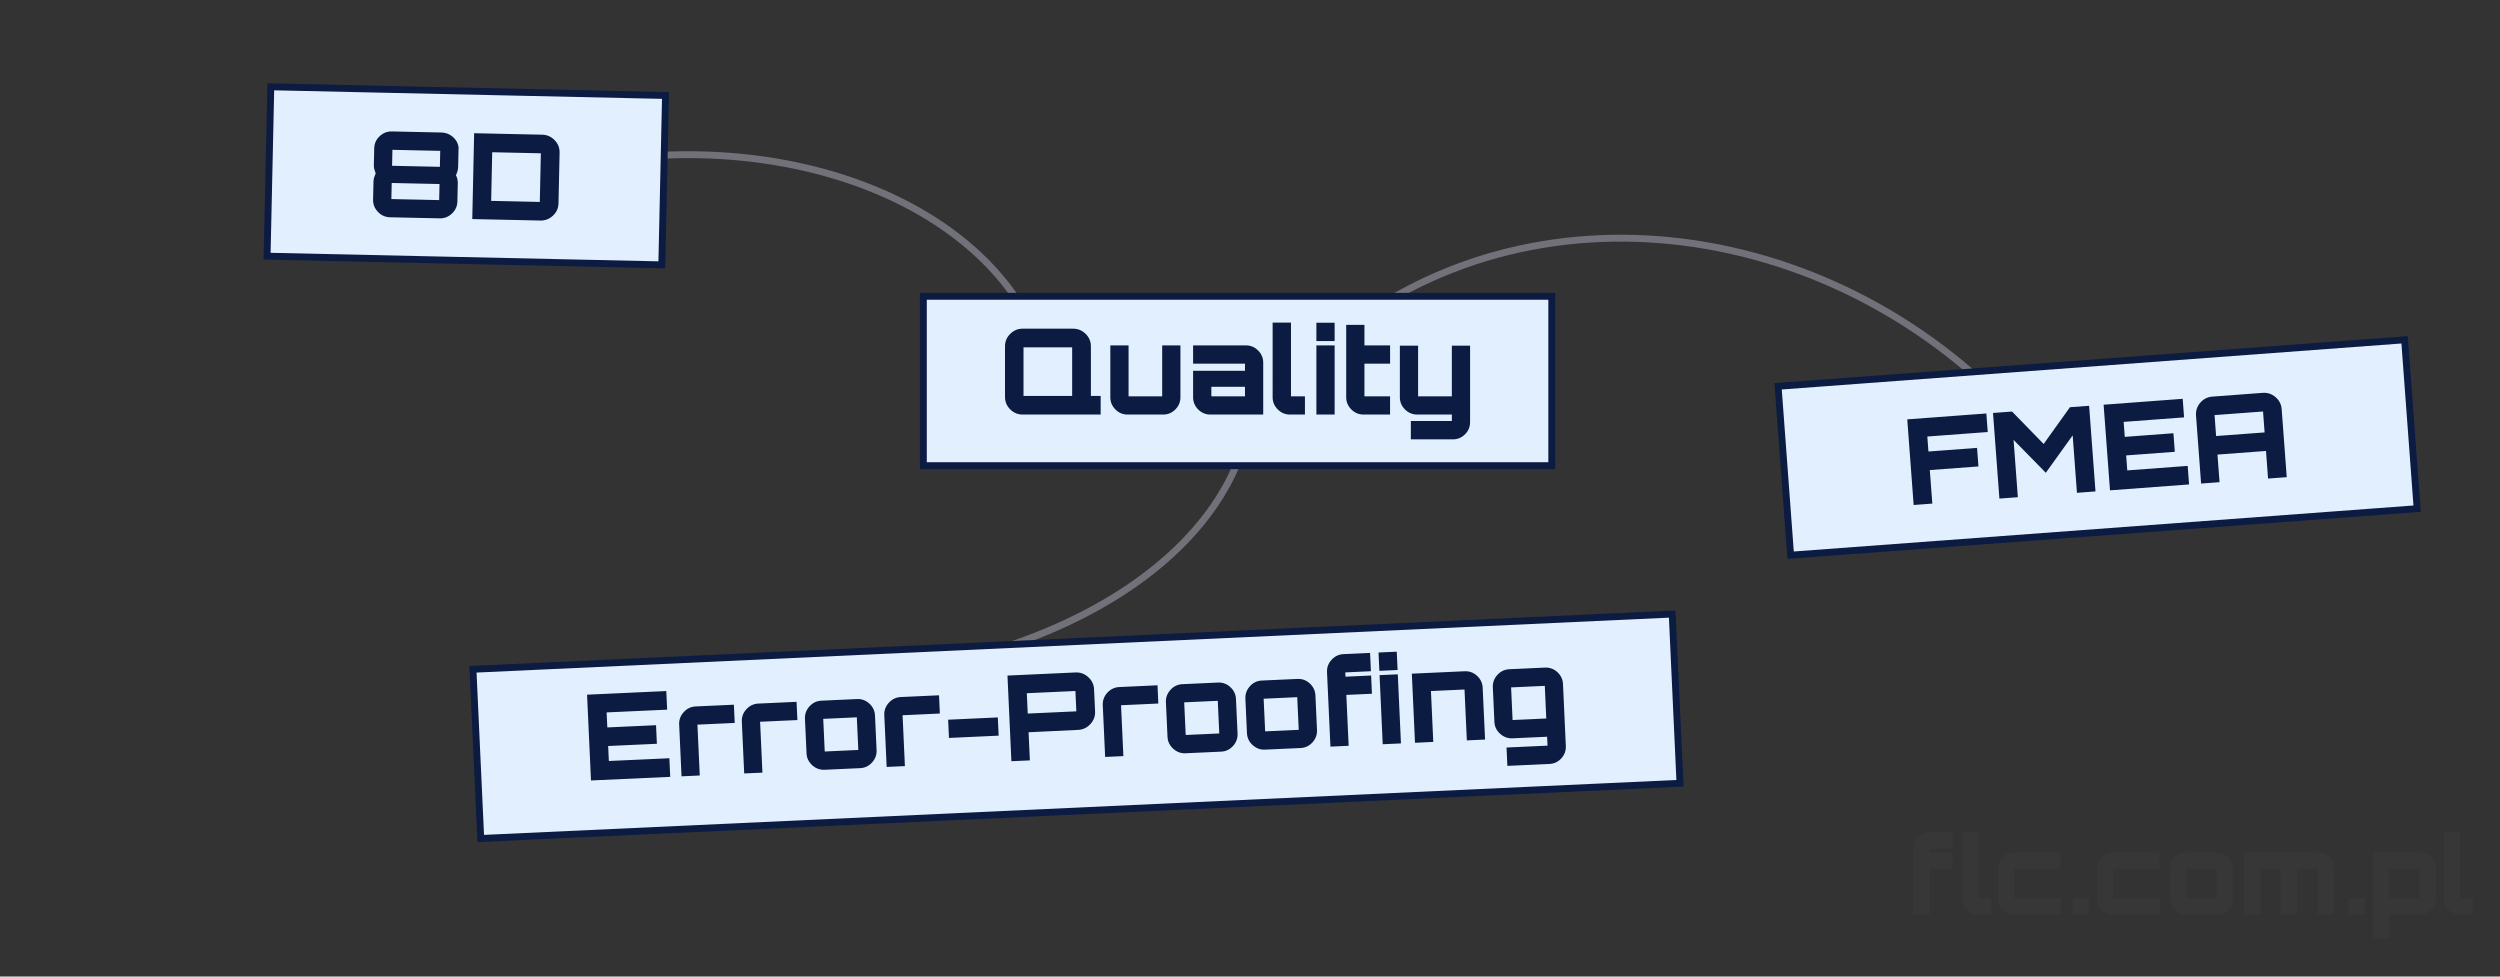
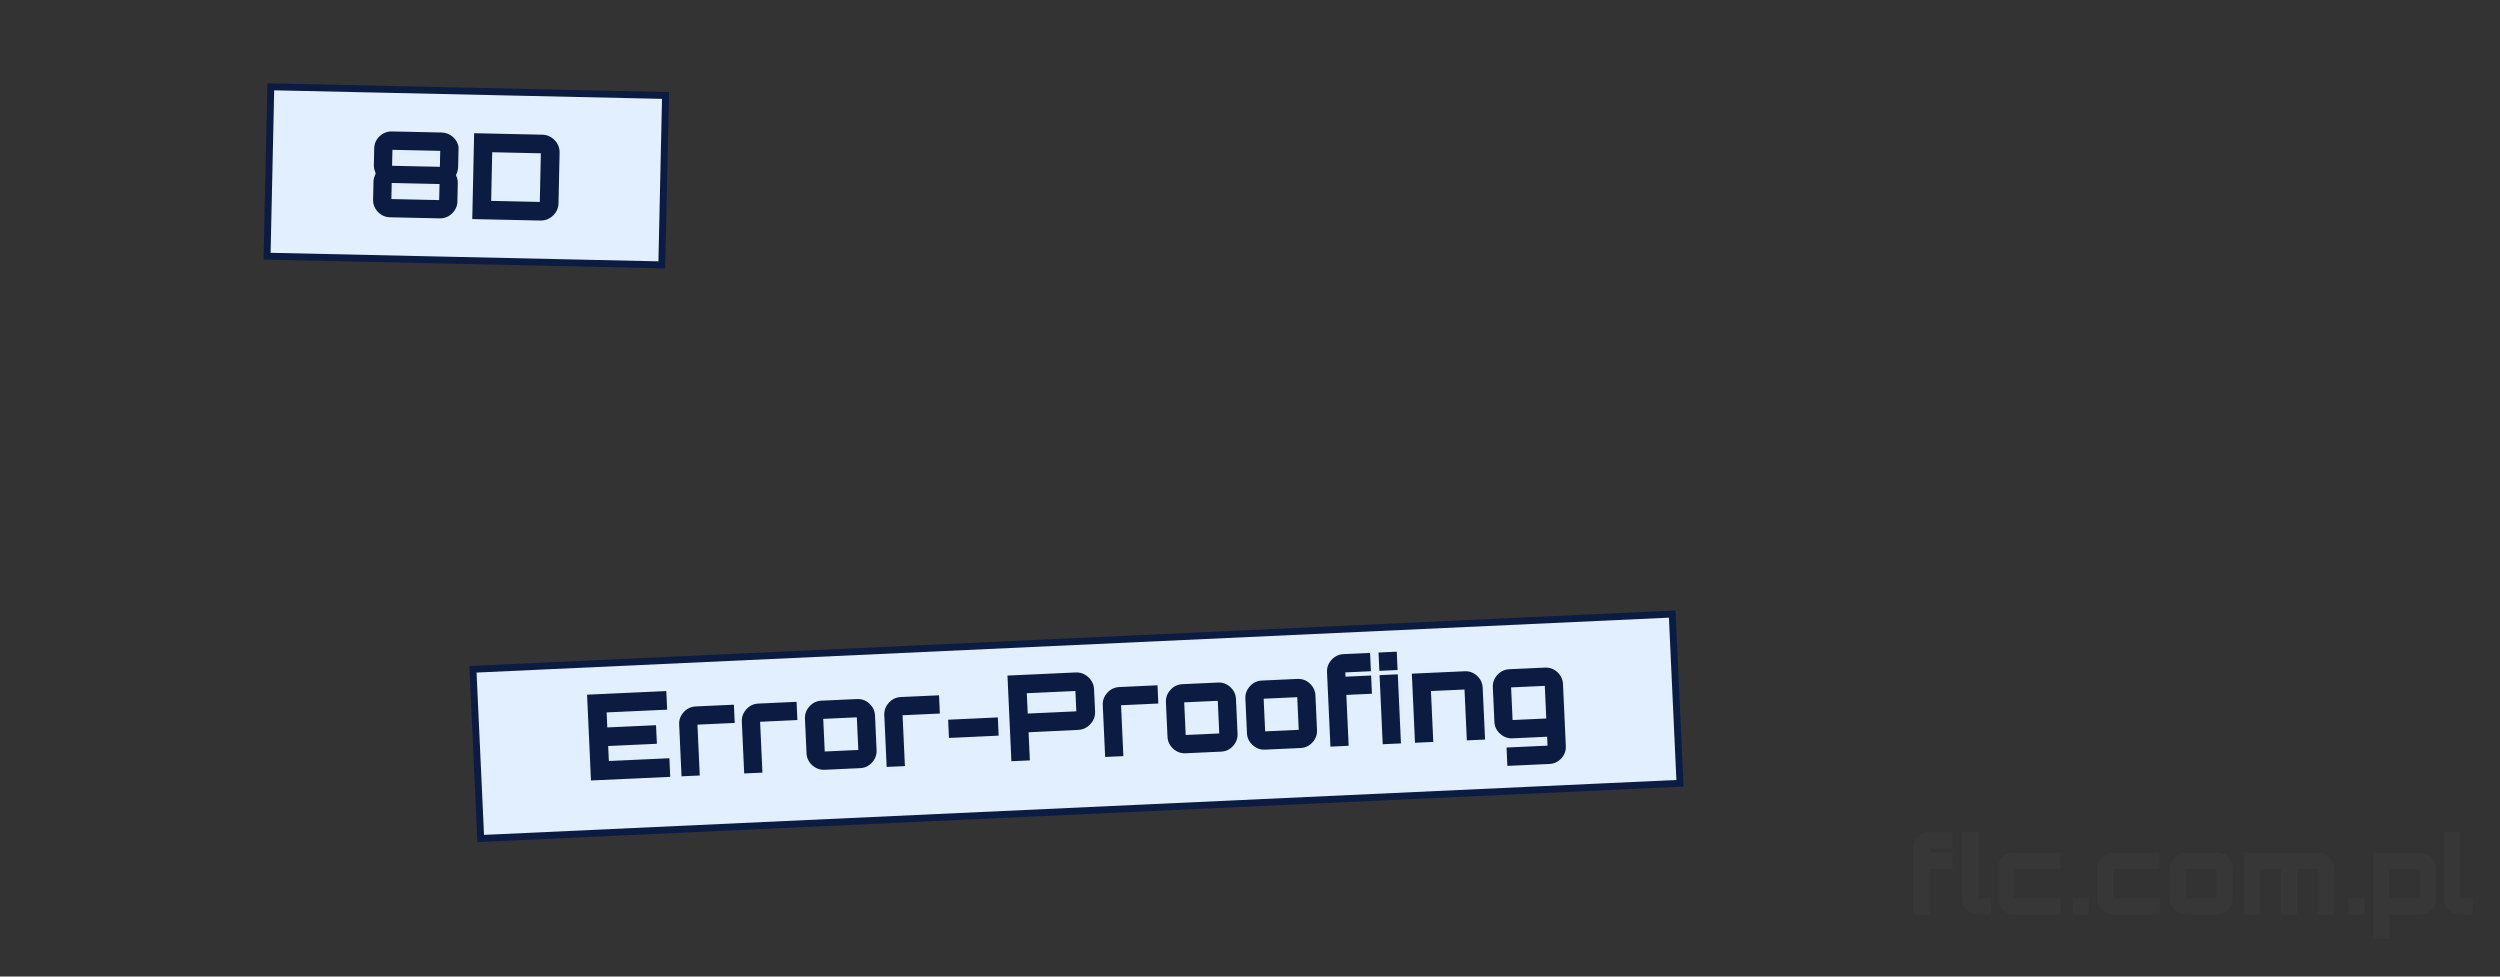
<svg xmlns="http://www.w3.org/2000/svg" version="1.1" id="Warstwa_1" x="0px" y="0px" width="362.834px" height="141.732px" viewBox="0 0 362.834 141.732" enable-background="new 0 0 362.834 141.732" xml:space="preserve">
  <rect x="0" y="0" width="362.834" height="141.732" fill="#333333" stroke="none" />
  <title>8D, FMEA, Error-Proofing, Quality</title>
  <desc>8D, FMEA, Error-Proofing, Quality</desc>
  <creator>Anna Huber</creator>
  <g id="Warstwa_1_1_">
    <g id="wtrmrk" opacity="0.06">
      <path fill="#727272" d="M277.687 132.71v-9.671c0-.606.225-1.134.666-1.578.443-.441.977-.665 1.594-.665h3.438v2.385h-2.814-.51v.493.063h3.324v2.368h-3.324v6.604L277.687 132.71 277.687 132.71zM287.032 132.71c-.609 0-1.137-.222-1.578-.665-.443-.441-.666-.97-.666-1.578v-9.687h2.383v9.052.513h.512 1.299v2.365H287.032L287.032 132.71zM292.229 132.71c-.607 0-1.135-.222-1.578-.665-.443-.441-.666-.97-.666-1.578v-4.485c0-.607.223-1.135.666-1.577.443-.443.971-.666 1.578-.666h6.838v2.368h-6.203-.512v.51 3.219.513h.512 6.221v2.365L292.229 132.71 292.229 132.71zM300.786 132.71v-2.367h2.367v2.367H300.786zM306.589 132.71c-.609 0-1.135-.222-1.578-.665-.443-.441-.666-.97-.666-1.578v-4.485c0-.607.223-1.135.666-1.577.443-.443.969-.666 1.578-.666h6.84v2.368h-6.205-.512v.51 3.219.513h.512 6.221v2.365L306.589 132.71 306.589 132.71zM317.187 132.71c-.605 0-1.135-.222-1.578-.665-.441-.441-.666-.97-.666-1.578v-4.485c0-.607.225-1.135.666-1.577.443-.443.973-.666 1.578-.666h4.611c.617 0 1.146.223 1.586.666.439.442.656.97.656 1.577v4.485c0 .608-.219 1.137-.656 1.578-.439.443-.969.665-1.586.665H317.187zM317.821 130.343h3.344.51v-.511-3.219-.511h-.51-3.344-.512v.511 3.219.511H317.821zM325.698 132.71v-8.975h10.799c.619 0 1.146.223 1.586.666.438.442.658.97.658 1.577v6.729h-2.354v-6.097-.51h-.512-1.951-.51v.511 6.097h-2.383v-6.097V126.1h-.514-1.949-.51v.511 6.097L325.698 132.71 325.698 132.71zM340.829 132.71v-2.367h2.367v2.367H340.829zM344.435 136.267v-12.532h6.855c.617 0 1.145.223 1.586.666.438.44.656.97.656 1.577v4.485c0 .608-.221 1.137-.656 1.578-.439.443-.969.665-1.586.665h-4.488v3.561H344.435L344.435 136.267zM347.312 130.343h3.342.514v-.511-3.219-.511h-.514-3.342H346.8v.511 3.219.511H347.312zM356.921 132.71c-.609 0-1.135-.222-1.578-.665-.443-.441-.666-.97-.666-1.578v-9.687h2.383v9.052.513h.512 1.301v2.365H356.921L356.921 132.71z" />
    </g>
-     <path fill="none" stroke="#71717A" stroke-miterlimit="10" d="M198.36 45.584c31.272-21.063 76.252-11.026 100.565 22.438M181.723 57.882c-1.49 24.774-34.931 43.009-74.758 40.771M78.418 25.312c31.306-8.446 63.692 2.423 72.406 24.3" />
  </g>
  <g id="Warstwa_2">
    <g id="both">
      <g>
-         <rect x="258.734" y="52.763" transform="matrix(-0.997 0.074 -0.074 -0.997 612.671 107.284)" fill="#E1EFFE" stroke="#0B1B42" stroke-miterlimit="10" width="91.205" height="24.583" />
        <g>
-           <path fill="#0B1B42" d="m277.735 73.292-.928-12.428 11.479-.856.2 2.694-8.768.653.161 2.175 7.058-.526.201 2.693-7.059.525.363 4.866L277.735 73.292zM290.181 72.362l-.927-12.427 2.763-.206 4.584 4.708 3.819-5.336 2.78-.207.926 12.427-2.691.202-.621-8.337-3.899 5.429-4.679-4.771.621 8.317L290.181 72.362zM306.231 71.165l-.926-12.427 11.478-.856.2 2.694-8.769.654.163 2.175 7.059-.527.201 2.693-7.06.526.161 2.175 8.768-.654.2 2.691L306.231 71.165zM319.453 70.18l-.736-9.873c-.052-.702.154-1.321.616-1.86.463-.538 1.045-.833 1.748-.886l7.301-.544c.703-.054 1.324.153 1.869.615.544.463.841 1.046.895 1.748l.735 9.872-2.711.203-.298-4.005-7.041.525.299 4.004L319.453 70.18zM321.63 63.283l7.04-.524-.185-2.469-.041-.569-.569.043-5.903.439-.568.042.044.57L321.63 63.283z" />
-         </g>
+           </g>
      </g>
      <g>
        <rect x="39.041" y="13.254" transform="matrix(-1 -0.022 0.022 -1 134.799 52.553)" fill="#E1EFFE" stroke="#0B1B42" stroke-miterlimit="10" width="57.287" height="24.582" />
        <g>
          <path fill="#0B1B42" d="M56.62 31.535c-.692-.016-1.283-.276-1.766-.782-.487-.506-.72-1.101-.706-1.78l.057-2.632c.004-.196.036-.395.098-.595.063-.2.136-.393.221-.575-.077-.188-.141-.382-.195-.583-.054-.202-.077-.408-.072-.617l.053-2.438c.015-.693.275-1.279.783-1.758.504-.48 1.106-.714 1.798-.699l7.181.156c.623.014 1.168.221 1.639.625.471.402.751.897.842 1.491l-.062 2.888c-.004.186-.035.383-.092.597-.056.212-.132.407-.229.592.099.187.169.381.212.574.041.198.061.401.057.609l-.057 2.63c-.015.68-.276 1.264-.782 1.749-.507.484-1.106.72-1.798.704L56.62 31.535zM57.474 24.074l5.797.125.571.013.013-.57.025-1.176.013-.569-.571-.014-5.797-.126-.57-.013-.013.57-.025 1.176-.012.571L57.474 24.074zM57.369 28.903l5.798.125.571.013.013-.57.026-1.191.012-.572-.57-.012-5.798-.127-.57-.012-.013.571-.026 1.191-.012.57L57.369 28.903zM68.542 31.794l.271-12.46 9.88.214c.703.017 1.304.281 1.8.793.499.514.738 1.122.723 1.825l-.159 7.337c-.016.702-.281 1.303-.802 1.79-.518.493-1.13.73-1.833.715L68.542 31.794zM71.855 29.165l5.917.129.572.013.012-.57.128-5.919.012-.571-.572-.012-5.917-.129-.57-.014-.013.571-.128 5.919-.012.571L71.855 29.165z" />
        </g>
      </g>
      <g>
        <rect x="69.158" y="93.072" transform="matrix(-0.999 0.046 -0.046 -0.999 317.194 203.476)" fill="#E1EFFE" stroke="#0B1B42" stroke-miterlimit="10" width="174.227" height="24.582" />
        <g>
-           <path fill="#0B1B42" d="m85.772 113.271-.569-12.449 11.498-.527.124 2.7-8.783.401.1 2.179 7.071-.324.123 2.696-7.07.323.1 2.177 8.783-.401.124 2.7L85.772 113.271zM98.913 112.67l-.344-7.521c-.031-.679.189-1.278.663-1.798.473-.52 1.055-.792 1.747-.824l5.532-.253.121 2.646-4.841.223-.571.023.027.571.312 6.813L98.913 112.67zM108.008 112.253l-.344-7.521c-.031-.677.188-1.276.662-1.797.473-.521 1.056-.792 1.748-.823l5.532-.253.122 2.645-4.841.223-.571.025.026.57.312 6.813L108.008 112.253zM119.678 111.72c-.681.03-1.281-.192-1.8-.663-.518-.475-.792-1.05-.823-1.731l-.229-5.014c-.031-.679.19-1.278.662-1.798.473-.52 1.051-.793 1.731-.823l5.153-.235c.691-.032 1.292.188 1.805.661.514.475.785 1.054.816 1.729l.229 5.015c.031.683-.187 1.281-.655 1.799-.466.518-1.045.792-1.737.823L119.678 111.72zM120.266 109.042l3.734-.171.571-.024-.026-.571-.165-3.597-.026-.571-.57.026-3.735.171-.57.026.026.569.165 3.597.026.571L120.266 109.042zM128.685 111.308l-.344-7.523c-.031-.679.191-1.276.663-1.798.474-.519 1.055-.791 1.747-.824l5.533-.252.121 2.646-4.841.223-.57.025.026.57.312 6.813L128.685 111.308zM137.726 107.1l-.12-2.646 7.21-.332.122 2.646L137.726 107.1zM146.787 110.479l-.569-12.431 9.873-.451c.705-.032 1.321.19 1.851.676.53.482.812 1.074.843 1.765l.147 3.218c.032.689-.194 1.302-.678 1.83-.484.53-1.079.813-1.781.845l-7.192.347.188 4.081L146.787 110.479zM149.729 103.536l5.913-.271.57-.026-.026-.569-.083-1.813-.026-.571-.57.027-5.913.27-.571.025.026.571.083 1.813.026.568L149.729 103.536zM160.394 109.859l-.345-7.522c-.03-.679.191-1.278.662-1.8.476-.518 1.056-.791 1.747-.823l5.534-.254.121 2.646-4.84.222-.572.026.026.57.311 6.813L160.394 109.859zM172.064 109.324c-.681.031-1.279-.193-1.796-.664-.521-.472-.793-1.049-.824-1.73l-.23-5.013c-.03-.679.189-1.277.665-1.799.47-.518 1.047-.791 1.728-.822l5.151-.235c.693-.031 1.296.188 1.808.661.512.475.784 1.053.815 1.729l.229 5.013c.031.685-.187 1.282-.654 1.801-.468.516-1.046.793-1.739.824L172.064 109.324zM172.652 106.646l3.734-.171.572-.026-.027-.571-.164-3.596-.024-.569-.571.024-3.735.172-.57.024.026.571.165 3.598.026.568L172.652 106.646zM183.597 108.797c-.68.032-1.279-.191-1.796-.663-.521-.473-.794-1.049-.825-1.729l-.229-5.015c-.03-.68.189-1.277.662-1.8.473-.519 1.049-.791 1.729-.82l5.152-.236c.693-.032 1.295.188 1.807.662.514.475.785 1.052.814 1.729l.23 5.015c.03.682-.188 1.281-.652 1.798-.469.517-1.049.794-1.74.825L183.597 108.797zM184.185 106.119l3.734-.171.572-.025-.027-.571-.164-3.598-.027-.569-.569.025-3.731.171-.572.026.024.57.166 3.597.024.571L184.185 106.119zM193.091 108.362l-.496-10.805c-.031-.685.189-1.281.662-1.802.475-.517 1.057-.79 1.748-.821l3.838-.177.121 2.659-3.145.146-.572.025.027.558.002.066 3.717-.171.121 2.646-3.717.17.338 7.383L193.091 108.362zM200.192 97.363l-.121-2.661 2.645-.12.121 2.659L200.192 97.363zM200.679 108.014l-.459-10.028 2.646-.121.459 10.029L200.679 108.014zM205.364 107.802l-.459-10.03 7.66-.351c.69-.029 1.291.188 1.807.662.512.475.783 1.054.813 1.729l.349 7.522-2.646.121-.313-6.813-.025-.572-.569.027-3.734.17-.57.026.027.57.311 6.813L205.364 107.802zM218.771 111.154l-.121-2.663 5.377-.247.572-.024-.027-.571-.032-.725-5.015.23c-.69.03-1.297-.192-1.813-.663-.521-.474-.793-1.049-.823-1.73l-.23-5.015c-.029-.677.191-1.278.664-1.798.473-.518 1.055-.792 1.746-.823l5.152-.234c.692-.032 1.293.188 1.809.66.51.477.783 1.053.813 1.73l.41 8.974c.033.692-.186 1.293-.65 1.807-.471.512-1.049.784-1.74.814L218.771 111.154zM220.095 104.475l3.752-.171.57-.026-.027-.57-.162-3.597-.024-.57-.572.026-3.75.171-.571.027.026.567.164 3.598.024.571L220.095 104.475z" />
+           <path fill="#0B1B42" d="m85.772 113.271-.569-12.449 11.498-.527.124 2.7-8.783.401.1 2.179 7.071-.324.123 2.696-7.07.323.1 2.177 8.783-.401.124 2.7L85.772 113.271zM98.913 112.67l-.344-7.521c-.031-.679.189-1.278.663-1.798.473-.52 1.055-.792 1.747-.824l5.532-.253.121 2.646-4.841.223-.571.023.027.571.312 6.813L98.913 112.67zM108.008 112.253l-.344-7.521c-.031-.677.188-1.276.662-1.797.473-.521 1.056-.792 1.748-.823l5.532-.253.122 2.645-4.841.223-.571.025.026.57.312 6.813L108.008 112.253zM119.678 111.72c-.681.03-1.281-.192-1.8-.663-.518-.475-.792-1.05-.823-1.731l-.229-5.014c-.031-.679.19-1.278.662-1.798.473-.52 1.051-.793 1.731-.823l5.153-.235c.691-.032 1.292.188 1.805.661.514.475.785 1.054.816 1.729l.229 5.015c.031.683-.187 1.281-.655 1.799-.466.518-1.045.792-1.737.823L119.678 111.72zM120.266 109.042l3.734-.171.571-.024-.026-.571-.165-3.597-.026-.571-.57.026-3.735.171-.57.026.026.569.165 3.597.026.571L120.266 109.042zM128.685 111.308l-.344-7.523c-.031-.679.191-1.276.663-1.798.474-.519 1.055-.791 1.747-.824l5.533-.252.121 2.646-4.841.223-.57.025.026.57.312 6.813L128.685 111.308zM137.726 107.1l-.12-2.646 7.21-.332.122 2.646L137.726 107.1zM146.787 110.479l-.569-12.431 9.873-.451c.705-.032 1.321.19 1.851.676.53.482.812 1.074.843 1.765l.147 3.218c.032.689-.194 1.302-.678 1.83-.484.53-1.079.813-1.781.845l-7.192.347.188 4.081L146.787 110.479zM149.729 103.536l5.913-.271.57-.026-.026-.569-.083-1.813-.026-.571-.57.027-5.913.27-.571.025.026.571.083 1.813.026.568L149.729 103.536zM160.394 109.859l-.345-7.522c-.03-.679.191-1.278.662-1.8.476-.518 1.056-.791 1.747-.823l5.534-.254.121 2.646-4.84.222-.572.026.026.57.311 6.813L160.394 109.859zM172.064 109.324c-.681.031-1.279-.193-1.796-.664-.521-.472-.793-1.049-.824-1.73l-.23-5.013c-.03-.679.189-1.277.665-1.799.47-.518 1.047-.791 1.728-.822l5.151-.235c.693-.031 1.296.188 1.808.661.512.475.784 1.053.815 1.729l.229 5.013c.031.685-.187 1.282-.654 1.801-.468.516-1.046.793-1.739.824L172.064 109.324zM172.652 106.646l3.734-.171.572-.026-.027-.571-.164-3.596-.024-.569-.571.024-3.735.172-.57.024.026.571.165 3.598.026.568L172.652 106.646zM183.597 108.797c-.68.032-1.279-.191-1.796-.663-.521-.473-.794-1.049-.825-1.729l-.229-5.015c-.03-.68.189-1.277.662-1.8.473-.519 1.049-.791 1.729-.82l5.152-.236c.693-.032 1.295.188 1.807.662.514.475.785 1.052.814 1.729l.23 5.015c.03.682-.188 1.281-.652 1.798-.469.517-1.049.794-1.74.825L183.597 108.797zM184.185 106.119l3.734-.171.572-.025-.027-.571-.164-3.598-.027-.569-.569.025-3.731.171-.572.026.024.57.166 3.597.024.571L184.185 106.119zM193.091 108.362l-.496-10.805c-.031-.685.189-1.281.662-1.802.475-.517 1.057-.79 1.748-.821l3.838-.177.121 2.659-3.145.146-.572.025.027.558.002.066 3.717-.171.121 2.646-3.717.17.338 7.383L193.091 108.362zM200.192 97.363l-.121-2.661 2.645-.12.121 2.659L200.192 97.363zM200.679 108.014l-.459-10.028 2.646-.121.459 10.029L200.679 108.014zM205.364 107.802l-.459-10.03 7.66-.351c.69-.029 1.291.188 1.807.662.512.475.783 1.054.813 1.729l.349 7.522-2.646.121-.313-6.813-.025-.572-.569.027-3.734.17-.57.026.027.57.311 6.813L205.364 107.802M218.771 111.154l-.121-2.663 5.377-.247.572-.024-.027-.571-.032-.725-5.015.23c-.69.03-1.297-.192-1.813-.663-.521-.474-.793-1.049-.823-1.73l-.23-5.015c-.029-.677.191-1.278.664-1.798.473-.518 1.055-.792 1.746-.823l5.152-.234c.692-.032 1.293.188 1.809.66.51.477.783 1.053.813 1.73l.41 8.974c.033.692-.186 1.293-.65 1.807-.471.512-1.049.784-1.74.814L218.771 111.154zM220.095 104.475l3.752-.171.57-.026-.027-.57-.162-3.597-.024-.57-.572.026-3.75.171-.571.027.026.567.164 3.598.024.571L220.095 104.475z" />
        </g>
      </g>
    </g>
  </g>
  <g id="Warstwa_3">
    <g id="en">
-       <rect x="134.009" y="43.003" fill="#E1EFFE" stroke="#0B1B42" stroke-miterlimit="10" width="91.207" height="24.582" />
      <g>
-         <path fill="#0B1B42" d="M148.425 60.167c-.706 0-1.307-.251-1.809-.753-.504-.501-.756-1.104-.756-1.81v-7.339c0-.703.252-1.306.756-1.809.502-.501 1.103-.753 1.809-.753h7.32c.705 0 1.311.252 1.818.753.506.502.762 1.104.762 1.809v7.201h1.418v2.7H148.425zM149.116 57.466h5.918.572v-.571-5.919-.57h-.572-5.918-.57v.57 5.919.571H149.116zM163.653 60.167c-.692 0-1.282-.249-1.772-.744-.491-.496-.735-1.085-.735-1.766v-7.529h2.647v6.82.57h.571 3.738.57v-.57-6.82h2.648v7.529c0 .681-.246 1.27-.736 1.766s-1.082.744-1.773.744H163.653zM175.667 60.167c-.691 0-1.283-.249-1.773-.744-.49-.496-.736-1.085-.736-1.766v-3.843h7.529v-.467-.57h-.57-6.959v-2.648h7.668c.691 0 1.283.249 1.772.744.491.497.737 1.085.737 1.766v7.529L175.667 60.167 175.667 60.167zM176.378 57.518h4.309v-1.385h-4.881v.813.57L176.378 57.518 176.378 57.518zM187.211 60.167c-.681 0-1.271-.249-1.765-.744-.496-.496-.744-1.085-.744-1.766V46.823h2.664v10.125.57h.57 1.455v2.648H187.211zM191.052 49.505v-2.666h2.648v2.666H191.052zM191.052 60.167V50.128h2.648v10.039H191.052zM197.905 60.167c-.691 0-1.285-.249-1.782-.744-.496-.496-.744-1.085-.744-1.766V47.151h2.647v2.977h3.722v2.648h-3.722v4.171.57h.572 3.148v2.648L197.905 60.167 197.905 60.167zM204.761 63.766V61.1h5.383.57v-.57-.363h-5.02c-.693 0-1.287-.249-1.783-.744-.494-.496-.743-1.085-.743-1.766v-7.494h2.647v6.785.57h.57 3.758.569v-.57-6.785h2.647v11.094c0 .692-.244 1.284-.734 1.774-.491.489-1.082.735-1.773.735H204.761L204.761 63.766z" />
-       </g>
+         </g>
    </g>
  </g>
</svg>